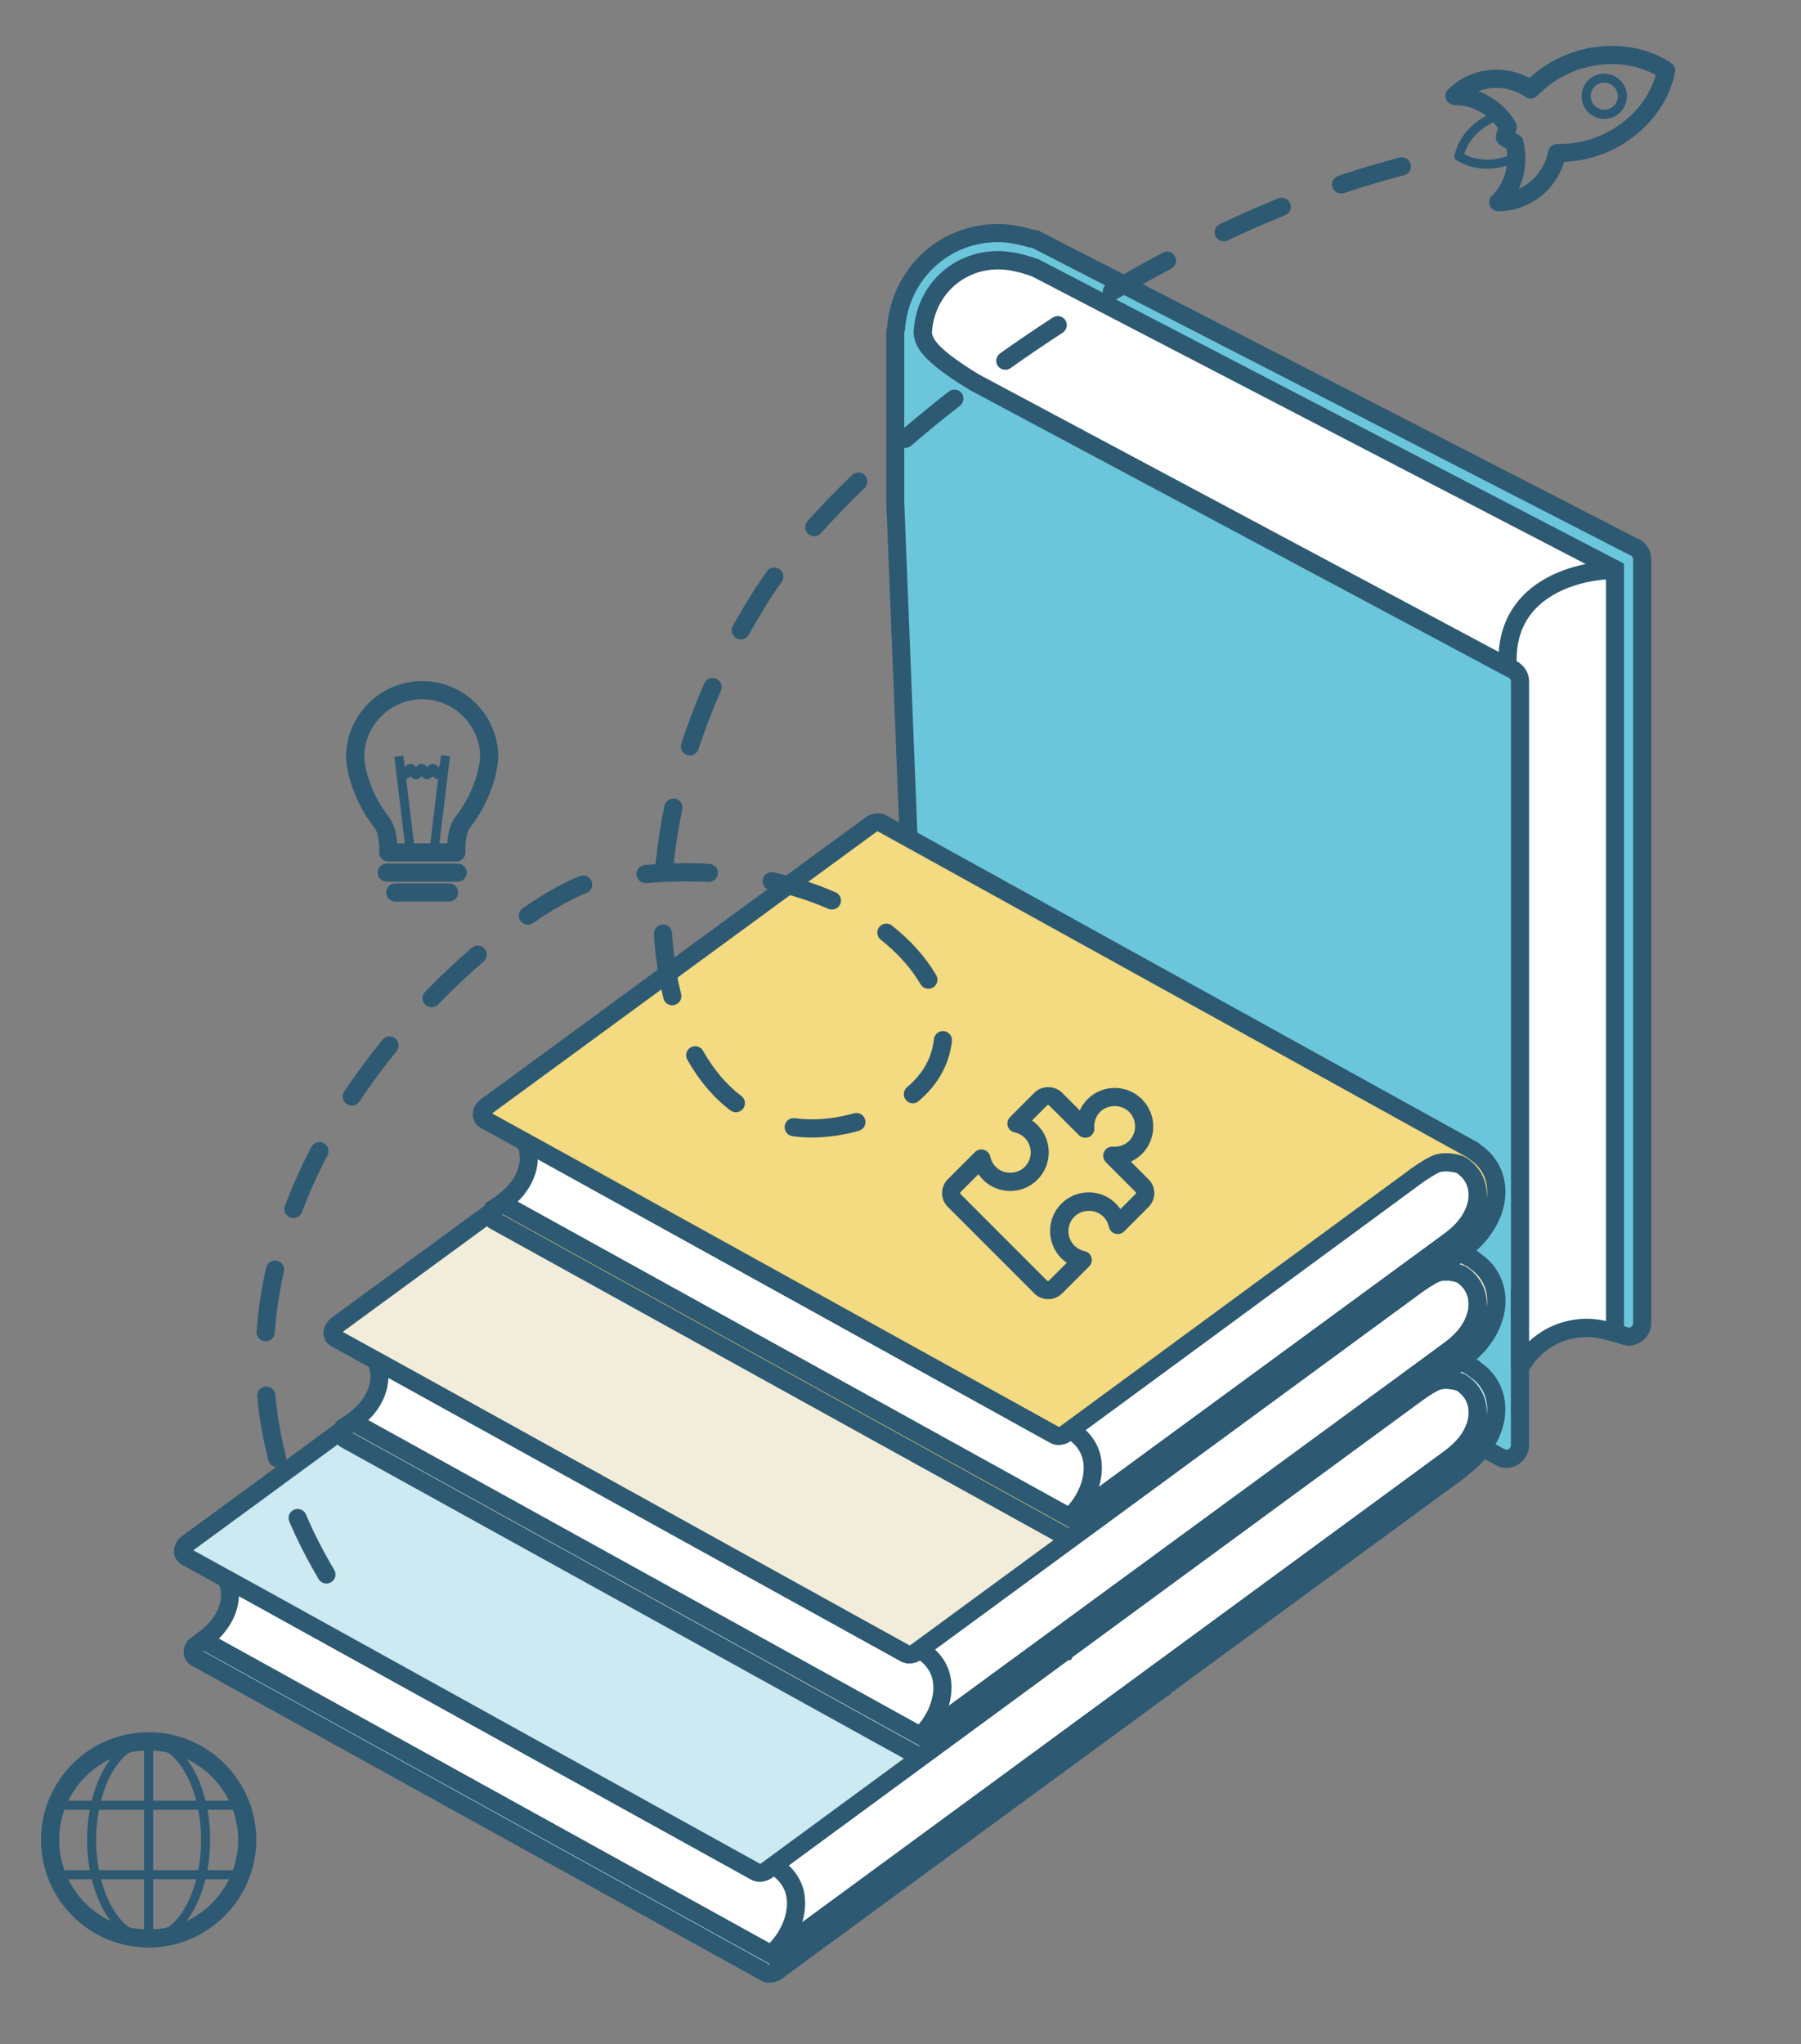
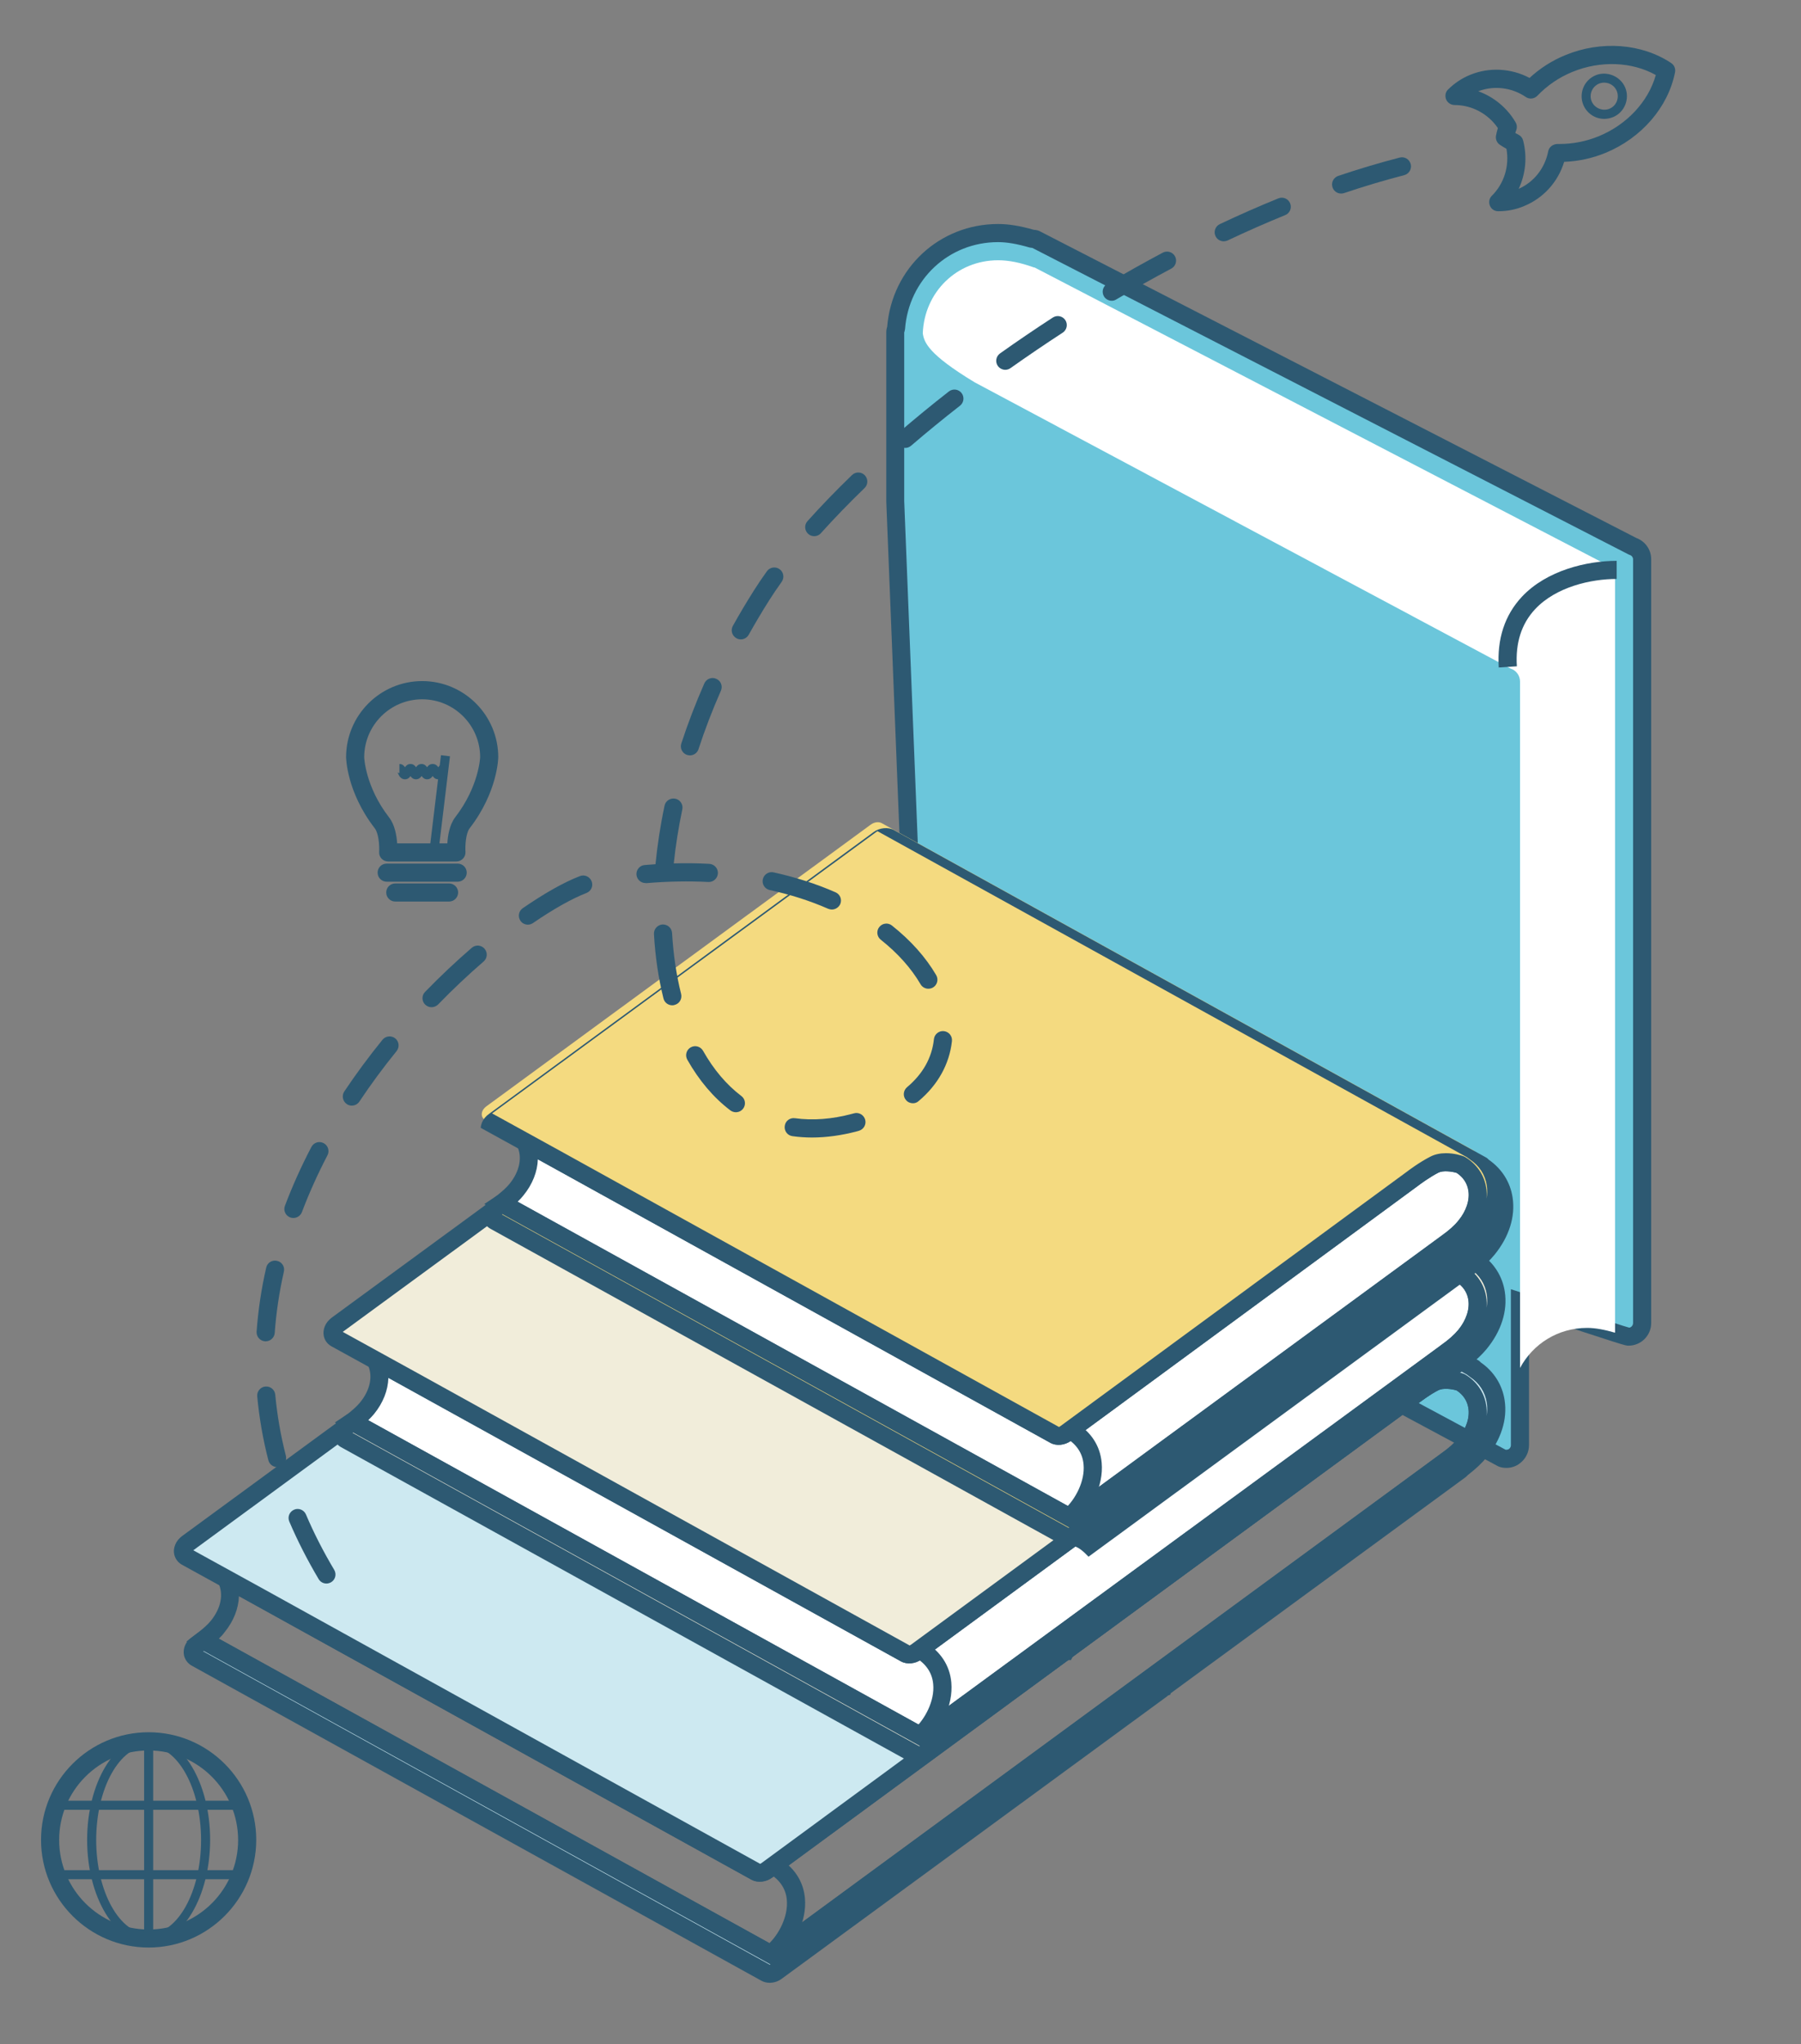
<svg xmlns="http://www.w3.org/2000/svg" id="Слой_1" x="0px" y="0px" viewBox="0 0 198.84 225.58" style="enable-background:new 0 0 198.84 225.58;" xml:space="preserve">
  <rect x="0" y="0" width="198.84" height="225.58" fill="#808080" stroke="none" />
  <style type="text/css"> .st0{fill:#6BC6DB;} .st1{fill:#2D5972;} .st2{fill:#FFFFFF;} .st3{fill:#CDE9F1;} .st4{fill:#F1EDDA;} .st5{fill:#F4DA80;} </style>
  <g>
    <path class="st0" d="M180.27,60.3l-65.97-33.9c-0.11-0.03-0.22-0.02-0.33-0.04c-1.33-0.38-2.6-0.64-3.77-0.64 c-6.07,0-10.82,4.56-11.26,10.53c-0.05,0.14-0.09,0.28-0.09,0.43v0.44v18.17l2.79,70.31c0,0.65,0.42,1.22,1.04,1.42l63.17,33.9 c0.15,0.05,0.31,0.07,0.46,0.07c0.31,0,0.62-0.1,0.88-0.29c0.38-0.28,0.62-0.73,0.62-1.21v-15.84c11.72,3.84,11.76,3.86,11.99,3.86 c0.83,0,1.5-0.67,1.5-1.5V61.72C181.3,61.07,180.88,60.49,180.27,60.3z" />
    <path class="st1" d="M166.32,161.99c-0.27,0-0.53-0.04-0.78-0.12l-0.16-0.07l-63.11-33.86c-0.98-0.36-1.63-1.29-1.63-2.34 l-2.79-70.27l0-18.65c0-0.24,0.04-0.44,0.1-0.62c0.53-6.47,5.78-11.34,12.25-11.34c1.14,0,2.4,0.2,3.94,0.64 c0.13,0.01,0.28,0.02,0.44,0.07l0.18,0.07l65.9,33.87c0.98,0.36,1.64,1.29,1.64,2.34V146c0,1.38-1.12,2.5-2.5,2.5 c-0.38,0-0.39,0-10.99-3.48v14.46c0,0.79-0.38,1.54-1.03,2.02C167.37,161.82,166.84,161.99,166.32,161.99z M166.22,159.98 c0.12,0.02,0.28-0.01,0.38-0.08c0.13-0.1,0.21-0.25,0.21-0.41v-17.22l1.42,0.46c9.17,3.01,11.35,3.72,11.64,3.78 c0.2-0.01,0.43-0.23,0.43-0.51V61.72c0-0.21-0.14-0.4-0.34-0.47l-0.15-0.06l-65.83-33.83l-0.29-0.04c-1.41-0.41-2.52-0.6-3.5-0.6 c-5.45,0-9.86,4.13-10.27,9.6l-0.05,0.24c-0.03,0.09-0.04,0.12-0.04,0.13v18.6l2.79,70.27c0,0.25,0.14,0.44,0.34,0.51l0.17,0.07 L166.22,159.98z" />
  </g>
  <g>
    <path class="st2" d="M167.82,75.21v75.75c1.42-2.64,4.16-4.42,7.42-4.42c0.93,0,1.96,0.21,3.07,0.53V62.8l-64.08-33.28 c-0.03-0.01-0.06,0-0.09-0.01c-1.47-0.53-2.76-0.79-3.94-0.79c-4.57,0-8.14,3.51-8.32,8.06c0.14,0.98,0.58,2.3,5.71,5.4l59.19,31.6 C167.4,73.98,167.82,74.56,167.82,75.21z" />
-     <path class="st1" d="M168.7,151.43l-1.88-0.47V75.21c0-0.21-0.15-0.41-0.36-0.48l-0.16-0.07l-59.19-31.6 c-5.42-3.28-6.04-4.78-6.23-6.15l-0.01-0.09l0-0.09c0.2-5.14,4.21-9.02,9.32-9.02c1.26,0,2.63,0.27,4.18,0.81l0.31,0.1L179.3,62.2 v86.21l-1.28-0.37c-1.15-0.34-2.04-0.49-2.79-0.49C172.46,147.54,170.01,148.99,168.7,151.43z M167.18,72.86 c0.98,0.37,1.64,1.3,1.64,2.34v72.83c1.71-1.6,3.96-2.5,6.42-2.5c0.62,0,1.3,0.08,2.07,0.25V63.41L113.9,30.48l-0.08-0.02 c-1.38-0.49-2.55-0.73-3.61-0.73c-3.98,0-7.11,3.01-7.32,7.01c0.09,0.57,0.48,1.73,5.22,4.6L167.18,72.86z" />
  </g>
  <g>
    <path class="st1" d="M165.47,73.66c-0.2-3.16,0.66-5.78,2.56-7.81c2.74-2.92,7.2-3.96,10.46-3.96v2c-2.84,0-6.69,0.87-9,3.33 c-1.51,1.61-2.19,3.73-2.02,6.31L165.47,73.66z" />
  </g>
  <g>
    <g>
      <g>
-         <path class="st2" d="M161.27,152.54c-0.57-0.21-1.89-0.52-2.88-0.03c-1.16,0.59-2.42,1.55-2.44,1.56l-71.29,52.33 c-0.38,0.28-0.86,0.34-1.2,0.16L25,174.23c0.75,1.53,0.47,3.52-0.96,5.27c-0.41,0.51-0.97,1-1.63,1.5l62.89,34.76l74.31-54.49 c0.02-0.02,0.03-0.03,0.05-0.04c0.93-0.65,1.62-1.27,2.14-1.9C163.81,156.87,163.55,153.94,161.27,152.54z" />
        <path class="st1" d="M85.37,216.96l-64.78-35.81l1.21-0.93c0.67-0.52,1.14-0.95,1.46-1.34c1.14-1.39,1.45-2.96,0.84-4.2 l-1.4-2.85l61.24,33.87c-0.02-0.02,0.05-0.04,0.13-0.09l71.29-52.33l0,0c0.38-0.29,1.54-1.12,2.58-1.65 c0.5-0.25,1.07-0.37,1.71-0.37c0.9,0,1.67,0.25,1.96,0.35l0.18,0.09c1.24,0.76,2.06,1.94,2.29,3.33 c0.28,1.65-0.26,3.41-1.51,4.95c-0.56,0.69-1.31,1.37-2.29,2.05l-0.05,0.04L85.37,216.96z M24.16,180.83l61.06,33.75l73.88-54.18 c0.83-0.58,1.46-1.14,1.92-1.7c0.88-1.07,1.27-2.29,1.09-3.35c-0.13-0.79-0.58-1.45-1.28-1.91c-0.54-0.18-1.51-0.28-2-0.04 c-0.96,0.49-2.02,1.27-2.23,1.42l-0.07,0.05l-71.29,52.33c-0.68,0.5-1.61,0.59-2.28,0.23l-56.58-31.29 c-0.04,1.35-0.58,2.76-1.59,3.99C24.62,180.37,24.41,180.6,24.16,180.83z" />
      </g>
      <g>
        <path class="st3" d="M162.84,151.1c-0.06-0.06-0.11-0.13-0.19-0.17l-0.23-0.13l-65.07-35.97c-0.34-0.19-0.82-0.12-1.2,0.16 l-42.48,31.12c-0.09,0.07-0.17,0.14-0.24,0.23c0,0,0,0,0,0l-32.75,23.98c-0.09,0.07-0.17,0.15-0.24,0.23 c-0.13,0.17-0.22,0.36-0.24,0.56c-0.02,0.29,0.11,0.54,0.36,0.68l8.24,4.53l54.66,30.24c0.34,0.19,0.82,0.12,1.2-0.16 l24.16-17.73h0l1.82-1.34h0l7-5.14c0,0,0,0,0,0l10.64-7.81l0,0l27.67-20.31c0.01-0.01,1.28-0.98,2.44-1.56 c0.99-0.49,2.31-0.18,2.88,0.03c2.28,1.4,2.54,4.33,0.53,6.8c-0.52,0.64-1.22,1.26-2.14,1.9c-0.02,0.01-0.03,0.03-0.05,0.04 l-43.13,31.62l0.02,0.01l-31.2,22.86l-62.89-34.76c0.01-0.01,0.02-0.01,0.03-0.02c-0.82,0.6-0.86,0.65-0.91,0.71 c-0.36,0.44-0.31,1,0.12,1.24l62.89,34.77c0.34,0.19,0.82,0.12,1.2-0.15l42.48-31.11c0.07-0.05,0.11-0.12,0.17-0.17 c0,0,0.01-0.01,0.01-0.01l32.81-24.03c0.07-0.05,0.11-0.12,0.17-0.17c0.79-0.61,1.47-1.22,1.99-1.86 C166.03,156.92,165.75,153.05,162.84,151.1z" />
        <path class="st1" d="M84.98,218.81L84.98,218.81c-0.33,0-0.65-0.08-0.92-0.23l-62.9-34.77c-0.44-0.25-0.75-0.67-0.85-1.16 c-0.1-0.54,0.05-1.12,0.43-1.58c0.13-0.16,0.21-0.23,1-0.81l0.13-0.09l0.46-0.34l62.89,34.76l73.88-54.18 c0.83-0.58,1.46-1.14,1.92-1.7c0.88-1.07,1.27-2.29,1.09-3.35c-0.13-0.79-0.58-1.45-1.28-1.91c-0.54-0.18-1.51-0.28-2-0.04 c-0.96,0.49-2.02,1.27-2.23,1.42l-0.07,0.05l-38.12,27.98l-0.17,0.34l-0.29,0l-32.71,24.01c-0.68,0.5-1.61,0.59-2.28,0.22 L28.31,177.2l-8.23-4.53c-0.59-0.33-0.92-0.95-0.88-1.62c0.04-0.41,0.2-0.8,0.46-1.12c0.13-0.16,0.28-0.29,0.43-0.41l32.65-23.91 c0.11-0.12,0.22-0.22,0.35-0.31l42.47-31.11c0.65-0.49,1.6-0.59,2.27-0.22l65.3,36.1c0.16,0.08,0.28,0.2,0.37,0.29 c1.44,1,2.37,2.48,2.62,4.17c0.32,2.1-0.39,4.34-2,6.31c-0.51,0.62-1.17,1.25-2.09,1.96c-0.07,0.08-0.14,0.15-0.23,0.22 l-32.55,23.84l-0.04,0.15l-0.27,0.11c-0.04,0.04-0.09,0.08-0.14,0.12l-42.5,31.13C85.93,218.65,85.45,218.81,84.98,218.81z M22.44,182.23l62.55,34.58c0.02,0,0.05-0.01,0.08-0.02l-0.25-0.14L22.49,182.2C22.47,182.21,22.45,182.22,22.44,182.23z M21.34,171.08l7.94,4.37l54.66,30.24c-0.02-0.02,0.05-0.04,0.13-0.09l71.29-52.33l0,0c0.38-0.29,1.54-1.12,2.58-1.65 c0.5-0.25,1.07-0.37,1.71-0.37c0.9,0,1.67,0.25,1.96,0.35l0.18,0.09c1.24,0.76,2.06,1.94,2.29,3.33 c0.07,0.41,0.09,0.83,0.06,1.24c0.07-0.49,0.08-0.97,0.01-1.44c-0.18-1.19-0.82-2.19-1.87-2.88l-0.35-0.26l-65.07-35.96 c0.02,0.02-0.05,0.03-0.11,0.08l-42.33,31v0.05l-0.41,0.3L21.34,171.08z" />
      </g>
      <g>
        <path class="st2" d="M161.27,140.58c-0.57-0.21-1.89-0.52-2.88-0.02c-1.16,0.58-2.42,1.55-2.44,1.56l-54.8,40.18 c-0.38,0.28-0.87,0.34-1.2,0.15l-58.46-32.33c0.75,1.52,0.47,3.51-0.97,5.27c-0.41,0.5-0.97,1-1.62,1.5l62.89,34.76l57.82-42.34 c0.02-0.01,0.03-0.04,0.05-0.04c0.93-0.64,1.62-1.27,2.14-1.9C163.81,144.92,163.55,141.98,161.27,140.58z" />
        <path class="st1" d="M101.86,192.85l-0.56-0.31l-64.22-35.5l1.21-0.93c0.66-0.51,1.14-0.95,1.46-1.34 c1.14-1.39,1.45-2.96,0.84-4.2l-1.4-2.85l61.24,33.86c-0.02-0.02,0.05-0.03,0.12-0.08l54.8-40.18c0.03-0.03,1.35-1.03,2.58-1.65 c0.49-0.25,1.07-0.37,1.71-0.37c0.9,0,1.67,0.25,1.96,0.35l0.18,0.09c1.24,0.76,2.06,1.94,2.29,3.33 c0.28,1.65-0.25,3.41-1.51,4.96c-0.57,0.69-1.3,1.35-2.25,2.02l-0.14,0.11L101.86,192.85z M40.65,156.73l61.06,33.75l57.22-41.9 l0.16-0.13c0.83-0.58,1.46-1.14,1.92-1.7c0.87-1.07,1.27-2.29,1.09-3.35c-0.13-0.79-0.58-1.45-1.28-1.9 c-0.54-0.18-1.51-0.28-1.99-0.04c-1.07,0.54-2.26,1.45-2.27,1.46l-54.82,40.2c-0.68,0.5-1.62,0.59-2.28,0.22l-56.58-31.28 c-0.04,1.35-0.58,2.76-1.59,3.99C41.11,156.26,40.9,156.49,40.65,156.73z" />
      </g>
      <g>
        <path class="st4" d="M162.84,139.14c-0.06-0.06-0.11-0.12-0.19-0.17l-0.23-0.12l-65.07-35.97c-0.34-0.19-0.82-0.12-1.2,0.15 l-16.41,12.02c-0.03,0.02-0.06,0.03-0.08,0.05l-42.48,31.12c-0.09,0.07-0.17,0.14-0.24,0.23c-0.13,0.17-0.22,0.36-0.24,0.56 c-0.02,0.29,0.11,0.55,0.36,0.68l8.24,4.53l54.66,30.24c0.33,0.19,0.82,0.12,1.2-0.15l7.63-5.6h0l1.83-1.34l0,0l6.81-5 c0.02-0.01,0.05-0.03,0.07-0.04l38.46-28.2c0.01-0.01,1.28-0.98,2.44-1.56c0.99-0.5,2.31-0.18,2.88,0.02 c2.28,1.39,2.54,4.33,0.53,6.8c-0.52,0.63-1.22,1.26-2.14,1.9c-0.02,0.01-0.03,0.03-0.05,0.04l-11.24,8.23v0l-46.58,34.12 L38.9,156.9c0.01-0.01,0.02-0.02,0.03-0.03c-0.83,0.61-0.87,0.66-0.92,0.72c-0.36,0.44-0.31,1,0.12,1.24l62.89,34.77 c0.34,0.19,0.82,0.12,1.2-0.15l16.41-12.02c0.03-0.02,0.06-0.03,0.08-0.05l42.48-31.12c0.07-0.05,0.11-0.11,0.17-0.17 c0.79-0.61,1.47-1.22,1.99-1.85C166.03,144.96,165.75,141.09,162.84,139.14z" />
        <path class="st1" d="M101.47,194.7L101.47,194.7c-0.33,0-0.65-0.08-0.93-0.23L37.65,159.7c-0.44-0.25-0.75-0.67-0.85-1.16 c-0.1-0.5,0.03-1.02,0.34-1.47l-0.17-0.09l1.29-0.86c0.01-0.01,0.03-0.02,0.04-0.03l0.07-0.05l0.56,0.79l0.45-0.81l62.33,34.45 l47.66-34.9v0l9.73-7.13c0.83-0.58,1.46-1.14,1.92-1.7c0.87-1.07,1.27-2.29,1.09-3.35c-0.13-0.79-0.58-1.45-1.28-1.9 c-0.54-0.18-1.51-0.28-1.99-0.04c-1.07,0.54-2.26,1.45-2.27,1.46l-44.31,32.49l0,0l-10.51,7.71c-0.68,0.5-1.62,0.59-2.28,0.22 l-54.65-30.23l-8.23-4.53c-0.59-0.32-0.93-0.95-0.87-1.63c0.03-0.39,0.19-0.77,0.45-1.1c0.15-0.17,0.29-0.31,0.44-0.42 l58.98-43.19c0.67-0.49,1.61-0.59,2.27-0.22l65.29,36.09c0.16,0.09,0.28,0.2,0.36,0.28c1.44,1,2.38,2.49,2.63,4.18 c0.32,2.1-0.39,4.34-2,6.3c-0.51,0.62-1.19,1.27-2.09,1.96c-0.08,0.09-0.15,0.16-0.24,0.23l-58.99,43.2 C102.42,194.54,101.94,194.7,101.47,194.7z M38.93,158.12l62.55,34.58c0.02,0,0.04-0.01,0.08-0.02l-0.25-0.14l-62.33-34.45 C38.96,158.1,38.95,158.11,38.93,158.12z M37.84,146.98l7.94,4.37l54.66,30.24c-0.02-0.02,0.05-0.03,0.12-0.08l54.8-40.18 c0.03-0.03,1.35-1.03,2.58-1.65c0.49-0.25,1.07-0.37,1.71-0.37c0.9,0,1.67,0.25,1.96,0.35l0.18,0.09 c1.24,0.76,2.06,1.94,2.29,3.33c0.07,0.41,0.09,0.83,0.06,1.24c0.07-0.49,0.08-0.97,0.01-1.44c-0.18-1.19-0.82-2.19-1.87-2.89 l-0.18-0.15c0,0-0.01-0.01-0.01-0.01l-0.15-0.08l-65.07-35.97c0.01,0.02-0.05,0.03-0.12,0.08L37.84,146.98z" />
      </g>
      <g>
        <g>
          <path class="st2" d="M116.45,158.35l-58.46-32.33c0.75,1.53,0.47,3.52-0.97,5.27c-0.41,0.5-0.97,1-1.62,1.5l62.89,34.76 l41.32-30.28c0.02-0.02,0.03-0.03,0.05-0.04c0.93-0.65,1.62-1.27,2.14-1.91c2.01-2.46,1.76-5.4-0.53-6.8 c-0.57-0.21-1.89-0.52-2.88-0.02c-1.16,0.59-2.42,1.55-2.44,1.56l-38.3,28.12C117.27,158.47,116.78,158.53,116.45,158.35z" />
          <path class="st1" d="M118.36,168.74l-0.56-0.31l-64.22-35.5l1.2-0.93c0.68-0.53,1.14-0.95,1.46-1.34 c1.14-1.39,1.45-2.96,0.85-4.2l-1.4-2.85l61.24,33.87c-0.01-0.02,0.06-0.03,0.13-0.09l38.3-28.11c0.03-0.03,1.35-1.03,2.58-1.65 c0.49-0.25,1.07-0.37,1.71-0.37c0.9,0,1.67,0.24,1.96,0.35l0.18,0.09c1.24,0.76,2.06,1.94,2.29,3.33 c0.28,1.65-0.26,3.41-1.51,4.95c-0.56,0.7-1.32,1.37-2.3,2.06l-0.04,0.03L118.36,168.74z M57.14,132.62l61.06,33.75l40.74-29.85 l0.19-0.14c0.82-0.58,1.44-1.13,1.88-1.68c0.88-1.07,1.27-2.29,1.09-3.35c-0.13-0.79-0.58-1.45-1.28-1.91 c-0.54-0.17-1.51-0.28-2-0.04c-0.93,0.47-2.03,1.27-2.27,1.46L118.24,159c-0.69,0.5-1.62,0.59-2.28,0.22l-56.58-31.29 c-0.04,1.35-0.58,2.76-1.59,3.99C57.61,132.15,57.4,132.38,57.14,132.62z" />
        </g>
        <g>
          <path class="st5" d="M162.84,127.1c-0.06-0.07-0.11-0.13-0.19-0.17l-0.23-0.13L97.35,90.84c-0.34-0.19-0.82-0.12-1.2,0.15 l-42.48,31.12c-0.09,0.07-0.17,0.15-0.24,0.23c-0.14,0.17-0.22,0.36-0.24,0.56c-0.02,0.29,0.11,0.55,0.36,0.68l8.24,4.53l0,0 l54.66,30.23c0.34,0.19,0.82,0.12,1.2-0.15l38.3-28.12c0.01-0.01,1.28-0.98,2.44-1.56c0.99-0.5,2.31-0.18,2.88,0.02 c2.28,1.4,2.54,4.33,0.53,6.8c-0.52,0.64-1.22,1.26-2.14,1.91c-0.02,0.01-0.03,0.03-0.05,0.04l-41.32,30.28L55.39,132.8 c0.02-0.01,0.03-0.02,0.04-0.04c-0.84,0.62-0.88,0.67-0.93,0.72c-0.36,0.45-0.31,1,0.12,1.24l62.89,34.77 c0.34,0.19,0.82,0.12,1.19-0.15l42.48-31.12c0.07-0.06,0.11-0.12,0.17-0.17c0.79-0.61,1.47-1.22,1.99-1.85 C166.03,132.92,165.75,129.04,162.84,127.1z" />
-           <path class="st1" d="M117.96,170.6L117.96,170.6c-0.33,0-0.65-0.08-0.92-0.23L54.15,135.6c-0.44-0.24-0.75-0.67-0.85-1.16 c-0.1-0.5,0.03-1.02,0.34-1.47l-0.17-0.1l1.3-0.86c0.02-0.02,0.05-0.04,0.08-0.06l0.59,0.77l0.45-0.81l62.33,34.45l40.74-29.85 l0.19-0.14c0.82-0.58,1.44-1.13,1.88-1.68c0.88-1.07,1.27-2.29,1.09-3.35c-0.13-0.79-0.58-1.45-1.28-1.91 c-0.54-0.17-1.51-0.28-2-0.04c-0.93,0.47-2.03,1.27-2.27,1.46L118.24,159c-0.69,0.5-1.62,0.59-2.28,0.22L61.3,128.99l-8.23-4.53 c-0.59-0.32-0.93-0.94-0.87-1.63c0.03-0.39,0.19-0.78,0.46-1.11c0.15-0.18,0.29-0.31,0.44-0.41l42.47-31.11 c0.66-0.49,1.61-0.59,2.27-0.22l65.3,36.09c0.16,0.08,0.28,0.19,0.37,0.29c1.44,1,2.37,2.48,2.62,4.17 c0.32,2.1-0.39,4.34-2,6.31c-0.51,0.63-1.17,1.25-2.08,1.96c-0.07,0.08-0.14,0.15-0.22,0.21l-42.52,31.15 C118.91,170.44,118.43,170.6,117.96,170.6z M55.42,134.02l62.55,34.58c0.02,0,0.05-0.01,0.08-0.02l-0.25-0.14l-62.33-34.45 C55.45,133.99,55.44,134.01,55.42,134.02z M54.33,122.87l7.94,4.37l54.66,30.24c-0.01-0.02,0.06-0.03,0.13-0.09l38.3-28.11 c0.03-0.03,1.35-1.03,2.58-1.65c0.49-0.25,1.07-0.37,1.71-0.37c0.9,0,1.67,0.24,1.96,0.35l0.18,0.09 c1.24,0.76,2.06,1.94,2.29,3.33c0.07,0.41,0.09,0.83,0.06,1.25c0.07-0.49,0.08-0.97,0.01-1.45c-0.18-1.19-0.82-2.19-1.87-2.88 l-0.35-0.26L96.87,91.72c0.02,0.02-0.05,0.03-0.11,0.08L54.33,122.87z" />
+           <path class="st1" d="M117.96,170.6L117.96,170.6c-0.33,0-0.65-0.08-0.92-0.23L54.15,135.6c-0.44-0.24-0.75-0.67-0.85-1.16 c-0.1-0.5,0.03-1.02,0.34-1.47l-0.17-0.1l1.3-0.86c0.02-0.02,0.05-0.04,0.08-0.06l0.59,0.77l0.45-0.81l62.33,34.45l40.74-29.85 l0.19-0.14c0.82-0.58,1.44-1.13,1.88-1.68c0.88-1.07,1.27-2.29,1.09-3.35c-0.13-0.79-0.58-1.45-1.28-1.91 c-0.54-0.17-1.51-0.28-2-0.04c-0.93,0.47-2.03,1.27-2.27,1.46L118.24,159c-0.69,0.5-1.62,0.59-2.28,0.22L61.3,128.99l-8.23-4.53 c0.03-0.39,0.19-0.78,0.46-1.11c0.15-0.18,0.29-0.31,0.44-0.41l42.47-31.11 c0.66-0.49,1.61-0.59,2.27-0.22l65.3,36.09c0.16,0.08,0.28,0.19,0.37,0.29c1.44,1,2.37,2.48,2.62,4.17 c0.32,2.1-0.39,4.34-2,6.31c-0.51,0.63-1.17,1.25-2.08,1.96c-0.07,0.08-0.14,0.15-0.22,0.21l-42.52,31.15 C118.91,170.44,118.43,170.6,117.96,170.6z M55.42,134.02l62.55,34.58c0.02,0,0.05-0.01,0.08-0.02l-0.25-0.14l-62.33-34.45 C55.45,133.99,55.44,134.01,55.42,134.02z M54.33,122.87l7.94,4.37l54.66,30.24c-0.01-0.02,0.06-0.03,0.13-0.09l38.3-28.11 c0.03-0.03,1.35-1.03,2.58-1.65c0.49-0.25,1.07-0.37,1.71-0.37c0.9,0,1.67,0.24,1.96,0.35l0.18,0.09 c1.24,0.76,2.06,1.94,2.29,3.33c0.07,0.41,0.09,0.83,0.06,1.25c0.07-0.49,0.08-0.97,0.01-1.45c-0.18-1.19-0.82-2.19-1.87-2.88 l-0.35-0.26L96.87,91.72c0.02,0.02-0.05,0.03-0.11,0.08L54.33,122.87z" />
        </g>
      </g>
    </g>
  </g>
  <g>
    <path class="st1" d="M118.87,168.02l-1.33-1.49c1.17-1.04,2.27-3.08,2.09-4.93c-0.11-1.23-0.77-2.22-1.96-2.94l1.04-1.71 c1.74,1.05,2.75,2.59,2.92,4.46C121.87,164.05,120.37,166.69,118.87,168.02z" />
  </g>
  <g>
    <path class="st1" d="M102.27,192.27l-1.33-1.49c1.17-1.04,2.27-3.08,2.09-4.93c-0.11-1.23-0.77-2.22-1.96-2.94l1.04-1.71 c1.74,1.05,2.75,2.59,2.92,4.46C105.27,188.29,103.77,190.93,102.27,192.27z" />
  </g>
  <g>
    <path class="st1" d="M86.11,216.08l-1.33-1.49c1.17-1.04,2.26-3.08,2.09-4.93c-0.11-1.23-0.77-2.21-1.96-2.93l1.04-1.71 c1.74,1.05,2.75,2.59,2.92,4.46C89.1,212.1,87.61,214.74,86.11,216.08z" />
  </g>
  <g>
    <g>
      <path class="st1" d="M16.41,214.92c-6.55,0-11.88-5.33-11.88-11.88c0-6.55,5.33-11.88,11.88-11.88c6.55,0,11.88,5.33,11.88,11.88 C28.28,209.59,22.95,214.92,16.41,214.92z M16.41,193.17c-5.45,0-9.88,4.43-9.88,9.88c0,5.45,4.43,9.88,9.88,9.88 s9.88-4.43,9.88-9.88C26.28,197.6,21.85,193.17,16.41,193.17z" />
    </g>
    <g>
      <path class="st1" d="M16.41,214.42c-3.74,0-6.79-5.1-6.79-11.38c0-6.27,3.05-11.38,6.79-11.38c3.74,0,6.79,5.1,6.79,11.38 C23.19,209.31,20.15,214.42,16.41,214.42z M16.41,192.67c-3.19,0-5.79,4.65-5.79,10.38c0,5.72,2.6,10.38,5.79,10.38 c3.19,0,5.79-4.65,5.79-10.38C22.19,197.32,19.6,192.67,16.41,192.67z" />
    </g>
    <g>
      <path class="st1" d="M16.41,214.42c-0.28,0-0.5-0.22-0.5-0.5v-21.75c0-0.28,0.22-0.5,0.5-0.5c6.27,0,11.38,5.1,11.38,11.38 C27.78,209.31,22.68,214.42,16.41,214.42z M16.91,192.68v20.73c5.49-0.26,9.88-4.81,9.88-10.36 C26.78,197.49,22.4,192.94,16.91,192.68z" />
    </g>
    <g>
      <path class="st1" d="M26.57,207.38H6.24c-0.21,0-0.39-0.13-0.47-0.32c-0.49-1.3-0.74-2.65-0.74-4.01c0-1.36,0.25-2.71,0.74-4.01 c0.07-0.19,0.26-0.32,0.47-0.32h20.33c0.21,0,0.39,0.13,0.47,0.32c0.49,1.3,0.74,2.65,0.74,4.01c0,1.36-0.25,2.71-0.74,4.01 C26.97,207.25,26.78,207.38,26.57,207.38z M6.59,206.38h19.63c0.37-1.09,0.56-2.21,0.56-3.33c0-1.12-0.19-2.25-0.56-3.33H6.59 c-0.37,1.09-0.56,2.21-0.56,3.33S6.22,205.29,6.59,206.38z" />
    </g>
  </g>
  <g>
    <g>
      <path class="st1" d="M165.41,23.31c-0.41,0-0.77-0.24-0.92-0.62c-0.15-0.38-0.07-0.81,0.22-1.09c1.36-1.34,1.95-3.29,1.61-5.18 c-0.25-0.14-0.49-0.28-0.72-0.44c-0.34-0.22-0.51-0.63-0.43-1.03c0.05-0.26,0.12-0.53,0.2-0.82c-1.08-1.58-2.87-2.54-4.77-2.54 c-0.41,0-0.79-0.25-0.94-0.62c-0.15-0.38-0.08-0.81,0.21-1.09c0.71-0.7,1.53-1.25,2.44-1.62c2.11-0.87,4.55-0.73,6.56,0.34 c1.16-1.07,2.49-1.92,3.96-2.52c3.95-1.63,8.45-1.28,11.68,0.88c0.34,0.22,0.5,0.63,0.42,1.03c-0.76,3.84-3.7,7.24-7.65,8.87 c-1.47,0.61-3.01,0.94-4.59,1c-0.67,2.21-2.27,3.99-4.4,4.87C167.39,23.12,166.42,23.31,165.41,23.31 C165.41,23.31,165.41,23.31,165.41,23.31z M167.3,14.68c0.11,0.06,0.22,0.12,0.34,0.18c0.26,0.13,0.45,0.36,0.52,0.64 c0.47,1.81,0.28,3.7-0.49,5.34c1.69-0.75,2.9-2.29,3.26-4.14c0.09-0.48,0.52-0.79,1-0.81l0.24,0c1.5,0,2.96-0.29,4.35-0.86 c3.11-1.28,5.47-3.83,6.29-6.75c-2.62-1.47-6.12-1.62-9.22-0.34c-1.46,0.6-2.76,1.48-3.86,2.63c-0.34,0.35-0.88,0.41-1.28,0.13 c-1.54-1.05-3.52-1.29-5.24-0.63c1.71,0.62,3.18,1.82,4.12,3.43c0.15,0.25,0.18,0.55,0.09,0.82 C167.37,14.43,167.33,14.56,167.3,14.68z" />
    </g>
    <g>
      <path class="st1" d="M177.12,13.12c-1.02,0-1.92-0.61-2.31-1.54c-0.53-1.28,0.08-2.74,1.35-3.27c1.25-0.52,2.75,0.11,3.27,1.35 c0.26,0.62,0.25,1.3,0,1.92c-0.26,0.62-0.74,1.1-1.35,1.35C177.76,13.05,177.44,13.12,177.12,13.12z M177.11,9.12 c-0.2,0-0.39,0.04-0.57,0.11c-0.76,0.32-1.13,1.2-0.81,1.96c0.31,0.74,1.21,1.12,1.96,0.81c0.37-0.15,0.66-0.44,0.81-0.81 c0.15-0.37,0.15-0.78,0-1.15C178.27,9.48,177.72,9.12,177.11,9.12z" />
    </g>
    <g>
-       <path class="st1" d="M164.19,18.62c-1.21,0-2.38-0.32-3.39-0.94c-0.18-0.11-0.27-0.33-0.22-0.54c0.47-2.03,2-3.76,4.08-4.62 c0.25-0.11,0.55,0.02,0.65,0.27c0.11,0.26-0.02,0.55-0.27,0.65c-1.66,0.69-2.9,2-3.39,3.57c1.45,0.76,3.26,0.82,4.92,0.13 c0.26-0.1,0.55,0.02,0.65,0.27c0.11,0.25-0.02,0.55-0.27,0.65C166.05,18.44,165.11,18.62,164.19,18.62z" />
-     </g>
+       </g>
  </g>
  <g>
-     <path class="st1" d="M115.72,143.37L115.72,143.37c-0.57,0-1.12-0.22-1.52-0.63l-9.56-9.56c-0.41-0.4-0.63-0.95-0.63-1.52 c0-0.58,0.23-1.12,0.63-1.52l3-3c0.26-0.26,0.64-0.36,0.99-0.25c0.35,0.1,0.62,0.39,0.7,0.75c0.09,0.43,0.3,0.82,0.61,1.13 c0.85,0.86,2.34,0.86,3.2,0c0.88-0.88,0.88-2.32,0-3.2c-0.3-0.3-0.7-0.52-1.13-0.61c-0.36-0.08-0.65-0.34-0.75-0.69 c-0.1-0.35-0.01-0.73,0.25-0.99l2.7-2.7c0.81-0.81,2.23-0.81,3.04,0l1.96,1.96c0.21-0.45,0.49-0.87,0.85-1.23 c0.8-0.81,1.88-1.25,3.01-1.25c1.14,0,2.21,0.44,3.01,1.25c1.66,1.66,1.66,4.36,0,6.03c-0.36,0.36-0.78,0.65-1.23,0.85l1.96,1.96 c0.41,0.4,0.63,0.95,0.63,1.52c0,0.58-0.23,1.12-0.63,1.52l-2.7,2.7c-0.26,0.26-0.64,0.36-0.99,0.25c-0.35-0.1-0.62-0.39-0.69-0.75 c-0.09-0.43-0.3-0.82-0.61-1.13c-0.85-0.85-2.34-0.85-3.2,0c-0.88,0.88-0.88,2.32,0,3.2c0.31,0.3,0.7,0.52,1.13,0.61 c0.36,0.08,0.65,0.34,0.75,0.69c0.1,0.35,0.01,0.73-0.25,0.99l-3,3C116.83,143.15,116.29,143.37,115.72,143.37z M108.02,129.58 l-1.97,1.97c-0.04,0.04-0.05,0.08-0.05,0.11c0,0.03,0.01,0.07,0.04,0.1l9.56,9.56c0.09,0.09,0.16,0.05,0.21,0l1.97-1.97 c-0.21-0.15-0.41-0.31-0.6-0.49c-1.66-1.67-1.66-4.37,0-6.03c0.8-0.8,1.88-1.25,3.01-1.25c1.14,0,2.21,0.44,3.01,1.25 c0.18,0.18,0.35,0.38,0.5,0.6l1.67-1.67c0.04-0.04,0.05-0.08,0.05-0.11c0-0.03-0.01-0.07-0.04-0.1l-3.29-3.3 c-0.29-0.3-0.38-0.75-0.2-1.13c0.17-0.38,0.56-0.61,0.99-0.58c0.67,0.05,1.32-0.18,1.78-0.64c0.88-0.88,0.88-2.31,0-3.2 c-0.86-0.85-2.34-0.85-3.2,0c-0.46,0.46-0.69,1.11-0.64,1.78c0.03,0.42-0.2,0.81-0.58,0.99c-0.38,0.17-0.83,0.09-1.13-0.2 l-3.29-3.29c-0.07-0.07-0.14-0.07-0.21,0l-1.67,1.67c0.21,0.15,0.41,0.31,0.6,0.5c1.66,1.66,1.66,4.37,0,6.03 c-0.8,0.81-1.88,1.25-3.01,1.25c-1.14,0-2.21-0.44-3.01-1.25C108.33,129.99,108.17,129.79,108.02,129.58z" />
-   </g>
+     </g>
  <g>
    <g>
      <path class="st1" d="M50.39,95.07h-7.53c-0.28,0-0.54-0.11-0.73-0.31c-0.19-0.2-0.29-0.47-0.27-0.75c0.04-0.7-0.05-2.03-0.48-2.6 c-3.13-4.03-3.17-7.81-3.17-7.85c0-4.63,3.77-8.4,8.4-8.4c4.63,0,8.4,3.77,8.4,8.4c0,0.04-0.04,3.82-3.17,7.86 C51.41,92,51.35,93.41,51.39,94c0.02,0.28-0.08,0.55-0.27,0.75C50.93,94.95,50.66,95.07,50.39,95.07z M43.85,93.07h5.54 c0.05-0.86,0.24-2.04,0.85-2.86c2.64-3.4,2.77-6.62,2.77-6.65c0-3.52-2.87-6.39-6.4-6.39c-3.53,0-6.4,2.87-6.4,6.4 c0,0.03,0.12,3.25,2.75,6.64C43.59,91.02,43.79,92.21,43.85,93.07z" />
    </g>
    <g>
      <path class="st1" d="M50.53,97.3h-7.84c-0.55,0-1-0.45-1-1c0-0.55,0.45-1,1-1h7.84c0.55,0,1,0.45,1,1 C51.53,96.85,51.08,97.3,50.53,97.3z" />
    </g>
    <g>
      <path class="st1" d="M49.58,99.49h-5.94c-0.55,0-1-0.45-1-1c0-0.55,0.45-1,1-1h5.94c0.55,0,1,0.45,1,1 C50.58,99.04,50.13,99.49,49.58,99.49z" />
    </g>
    <g>
      <g>
-         <rect x="44.18" y="83.39" transform="matrix(0.993 -0.12 0.12 0.993 -10.336 6.017)" class="st1" width="1" height="10.52" />
-       </g>
+         </g>
      <g>
        <rect x="43.28" y="88.15" transform="matrix(0.12 -0.993 0.993 0.12 -45.303 126.184)" class="st1" width="10.52" height="1" />
      </g>
    </g>
    <g>
      <path class="st1" d="M48.39,86c-0.31,0-0.5-0.18-0.62-0.36C47.65,85.82,47.46,86,47.16,86c-0.3,0-0.49-0.18-0.61-0.36 C46.42,85.82,46.23,86,45.93,86c-0.3,0-0.49-0.17-0.61-0.35C45.2,85.82,45.01,86,44.71,86c-0.48,0-0.67-0.43-0.76-0.64 c-0.02-0.05-0.05-0.12-0.07-0.14c0.02,0.03,0.1,0.09,0.22,0.09v-1c0.3,0,0.49,0.17,0.61,0.36c0.12-0.18,0.31-0.36,0.61-0.36 c0.3,0,0.49,0.17,0.61,0.36c0.12-0.18,0.31-0.36,0.61-0.36c0.3,0,0.49,0.18,0.61,0.36c0.12-0.18,0.31-0.36,0.62-0.36 c0.31,0,0.5,0.18,0.62,0.36c0.12-0.18,0.31-0.36,0.62-0.36v1c0.11,0,0.2-0.06,0.22-0.09c-0.02,0.02-0.05,0.1-0.07,0.14 C49.06,85.56,48.87,86,48.39,86z" />
    </g>
  </g>
  <g>
    <path class="st1" d="M36.04,174.75c-0.34,0-0.67-0.17-0.86-0.49c-1.24-2.09-2.33-4.22-3.24-6.35c-0.22-0.51,0.02-1.09,0.53-1.31 c0.5-0.22,1.09,0.02,1.31,0.53c0.87,2.05,1.92,4.1,3.12,6.11c0.28,0.48,0.13,1.09-0.35,1.37C36.39,174.7,36.21,174.75,36.04,174.75 z M30.6,161.9c-0.45,0-0.85-0.3-0.97-0.75c-0.6-2.32-1.01-4.69-1.23-7.05c-0.05-0.55,0.35-1.04,0.9-1.09 c0.55-0.05,1.04,0.35,1.09,0.9c0.21,2.25,0.6,4.52,1.17,6.73c0.14,0.54-0.18,1.08-0.72,1.22C30.76,161.89,30.68,161.9,30.6,161.9z M29.33,148.02c-0.02,0-0.05,0-0.07,0c-0.55-0.04-0.97-0.52-0.93-1.07c0.17-2.34,0.52-4.71,1.06-7.06c0.12-0.54,0.65-0.88,1.2-0.75 c0.54,0.12,0.88,0.66,0.75,1.2c-0.51,2.25-0.85,4.53-1.01,6.76C30.29,147.62,29.85,148.02,29.33,148.02z M32.39,134.41 c-0.12,0-0.24-0.02-0.35-0.06c-0.52-0.2-0.78-0.77-0.58-1.29c0.82-2.17,1.8-4.35,2.92-6.49c0.26-0.49,0.86-0.68,1.35-0.42 c0.49,0.26,0.68,0.86,0.42,1.35c-1.08,2.07-2.03,4.18-2.82,6.27C33.17,134.17,32.79,134.41,32.39,134.41z M89.65,125.53 c-0.73,0-1.46-0.05-2.16-0.15c-0.55-0.07-0.93-0.58-0.85-1.13c0.07-0.55,0.57-0.93,1.13-0.85c1.96,0.27,4.08,0.11,6.29-0.48 l0.23-0.06c0.53-0.15,1.08,0.17,1.23,0.7c0.15,0.53-0.17,1.08-0.7,1.23l-0.25,0.07C92.89,125.3,91.23,125.53,89.65,125.53z M81.24,122.74c-0.21,0-0.42-0.07-0.6-0.2c-1.86-1.41-3.46-3.3-4.76-5.6c-0.27-0.48-0.1-1.09,0.38-1.36 c0.48-0.27,1.09-0.1,1.36,0.38c1.17,2.07,2.59,3.75,4.23,4.99c0.44,0.33,0.53,0.96,0.19,1.4 C81.84,122.61,81.54,122.74,81.24,122.74z M38.84,122.01c-0.19,0-0.38-0.05-0.55-0.17c-0.46-0.31-0.58-0.93-0.28-1.39 c1.29-1.93,2.71-3.85,4.22-5.71c0.35-0.43,0.98-0.49,1.41-0.15c0.43,0.35,0.49,0.98,0.14,1.41c-1.47,1.81-2.85,3.68-4.1,5.56 C39.48,121.86,39.16,122.01,38.84,122.01z M100.79,121.75c-0.29,0-0.57-0.12-0.77-0.36c-0.36-0.42-0.3-1.05,0.12-1.41 c1.75-1.47,2.75-3.25,2.97-5.3c0.06-0.55,0.55-0.95,1.1-0.89c0.55,0.06,0.95,0.55,0.89,1.1c-0.28,2.54-1.55,4.83-3.67,6.61 C101.24,121.68,101.01,121.75,100.79,121.75z M47.65,111.15c-0.25,0-0.5-0.09-0.7-0.28c-0.4-0.38-0.41-1.02-0.02-1.41 c1.66-1.71,3.4-3.35,5.16-4.87c0.42-0.36,1.05-0.31,1.41,0.11c0.36,0.42,0.31,1.05-0.11,1.41c-1.72,1.48-3.41,3.08-5.03,4.75 C48.17,111.04,47.91,111.15,47.65,111.15z M74.22,110.94c-0.45,0-0.86-0.3-0.97-0.76c-0.55-2.21-0.91-4.6-1.05-7.1 c-0.03-0.55,0.39-1.02,0.94-1.06c0.57-0.02,1.02,0.39,1.06,0.94c0.14,2.38,0.47,4.64,1,6.73c0.13,0.54-0.19,1.08-0.73,1.21 C74.39,110.93,74.31,110.94,74.22,110.94z M102.49,109.11c-0.34,0-0.68-0.18-0.86-0.5c-1.03-1.76-2.51-3.42-4.39-4.91 c-0.43-0.34-0.51-0.97-0.16-1.4c0.34-0.43,0.97-0.51,1.4-0.16c2.08,1.65,3.72,3.49,4.88,5.47c0.28,0.48,0.12,1.09-0.36,1.37 C102.83,109.07,102.66,109.11,102.49,109.11z M58.28,102.04c-0.32,0-0.63-0.15-0.82-0.43c-0.31-0.45-0.2-1.08,0.26-1.39 c2.4-1.65,4.58-2.88,6.31-3.54c0.51-0.2,1.09,0.06,1.29,0.58c0.2,0.52-0.06,1.09-0.58,1.29c-1.56,0.6-3.65,1.77-5.89,3.31 C58.67,101.98,58.48,102.04,58.28,102.04z M91.84,100.37c-0.13,0-0.27-0.03-0.4-0.08c-2-0.88-4.17-1.57-6.46-2.07 c-0.54-0.12-0.88-0.65-0.76-1.19c0.12-0.54,0.65-0.88,1.19-0.76c2.42,0.53,4.72,1.27,6.84,2.2c0.51,0.22,0.74,0.81,0.51,1.32 C92.59,100.14,92.23,100.37,91.84,100.37z M71.27,97.45c-0.51,0-0.95-0.39-1-0.91c-0.05-0.55,0.36-1.04,0.91-1.08 c0.4-0.03,0.79-0.06,1.19-0.09c0.21-2.12,0.54-4.29,1-6.46c0.11-0.54,0.65-0.88,1.19-0.77c0.54,0.11,0.89,0.65,0.77,1.19 c-0.42,2-0.74,4-0.94,5.95c1.34-0.04,2.65-0.02,3.92,0.05c0.55,0.03,0.98,0.5,0.95,1.05c-0.03,0.55-0.5,0.98-1.05,0.95 c-2.19-0.11-4.51-0.07-6.85,0.13C71.32,97.45,71.29,97.45,71.27,97.45z M76.17,83.36c-0.1,0-0.21-0.02-0.31-0.05 c-0.53-0.17-0.81-0.74-0.64-1.26c0.72-2.21,1.58-4.44,2.54-6.63c0.22-0.5,0.81-0.74,1.32-0.51c0.51,0.22,0.74,0.81,0.51,1.32 c-0.94,2.13-1.77,4.29-2.47,6.44C76.99,83.09,76.59,83.36,76.17,83.36z M81.79,70.56c-0.16,0-0.33-0.04-0.49-0.13 c-0.48-0.27-0.66-0.88-0.39-1.36c0.73-1.31,1.51-2.62,2.32-3.9c0.44-0.69,0.92-1.41,1.44-2.13c0.32-0.45,0.95-0.55,1.4-0.23 c0.45,0.32,0.55,0.95,0.23,1.4c-0.5,0.7-0.96,1.38-1.38,2.04c-0.79,1.25-1.55,2.53-2.26,3.8C82.48,70.37,82.14,70.56,81.79,70.56z M89.9,59.17c-0.24,0-0.48-0.08-0.67-0.25c-0.41-0.37-0.45-1-0.08-1.41c1.49-1.66,3.14-3.37,4.92-5.09 c0.4-0.38,1.03-0.37,1.41,0.03c0.38,0.4,0.37,1.03-0.03,1.41c-1.74,1.68-3.36,3.36-4.82,4.98C90.44,59.06,90.17,59.17,89.9,59.17z M99.95,49.43c-0.28,0-0.56-0.12-0.76-0.35c-0.36-0.42-0.31-1.05,0.11-1.41c1.74-1.49,3.57-3,5.46-4.47 c0.44-0.34,1.06-0.26,1.4,0.17c0.34,0.44,0.26,1.06-0.17,1.4c-1.86,1.45-3.67,2.93-5.38,4.4C100.41,49.35,100.18,49.43,99.95,49.43 z M110.99,40.81c-0.31,0-0.62-0.15-0.82-0.42c-0.32-0.45-0.21-1.07,0.24-1.39c1.9-1.35,3.86-2.68,5.83-3.96 c0.46-0.3,1.08-0.17,1.38,0.29c0.3,0.46,0.17,1.08-0.29,1.38c-1.94,1.26-3.88,2.58-5.76,3.91 C111.39,40.75,111.19,40.81,110.99,40.81z M122.74,33.19c-0.34,0-0.68-0.18-0.86-0.49c-0.28-0.48-0.12-1.09,0.35-1.37 c2.03-1.2,4.1-2.36,6.15-3.45c0.49-0.26,1.09-0.07,1.35,0.41c0.26,0.49,0.07,1.09-0.41,1.35c-2.02,1.07-4.06,2.22-6.07,3.4 C123.08,33.15,122.91,33.19,122.74,33.19z M135.11,26.63c-0.38,0-0.74-0.21-0.91-0.57c-0.24-0.5-0.02-1.1,0.48-1.33 c2.16-1.02,4.34-1.98,6.46-2.84c0.51-0.21,1.09,0.04,1.3,0.55c0.21,0.51-0.04,1.1-0.55,1.3c-2.09,0.85-4.23,1.79-6.36,2.8 C135.39,26.6,135.25,26.63,135.11,26.63z M148.07,21.36c-0.42,0-0.81-0.26-0.95-0.68c-0.18-0.52,0.1-1.09,0.63-1.27 c2.29-0.77,4.57-1.45,6.78-2.02c0.54-0.14,1.08,0.18,1.22,0.72c0.14,0.53-0.18,1.08-0.72,1.22c-2.16,0.56-4.39,1.22-6.64,1.98 C148.29,21.34,148.18,21.36,148.07,21.36z" />
  </g>
</svg>